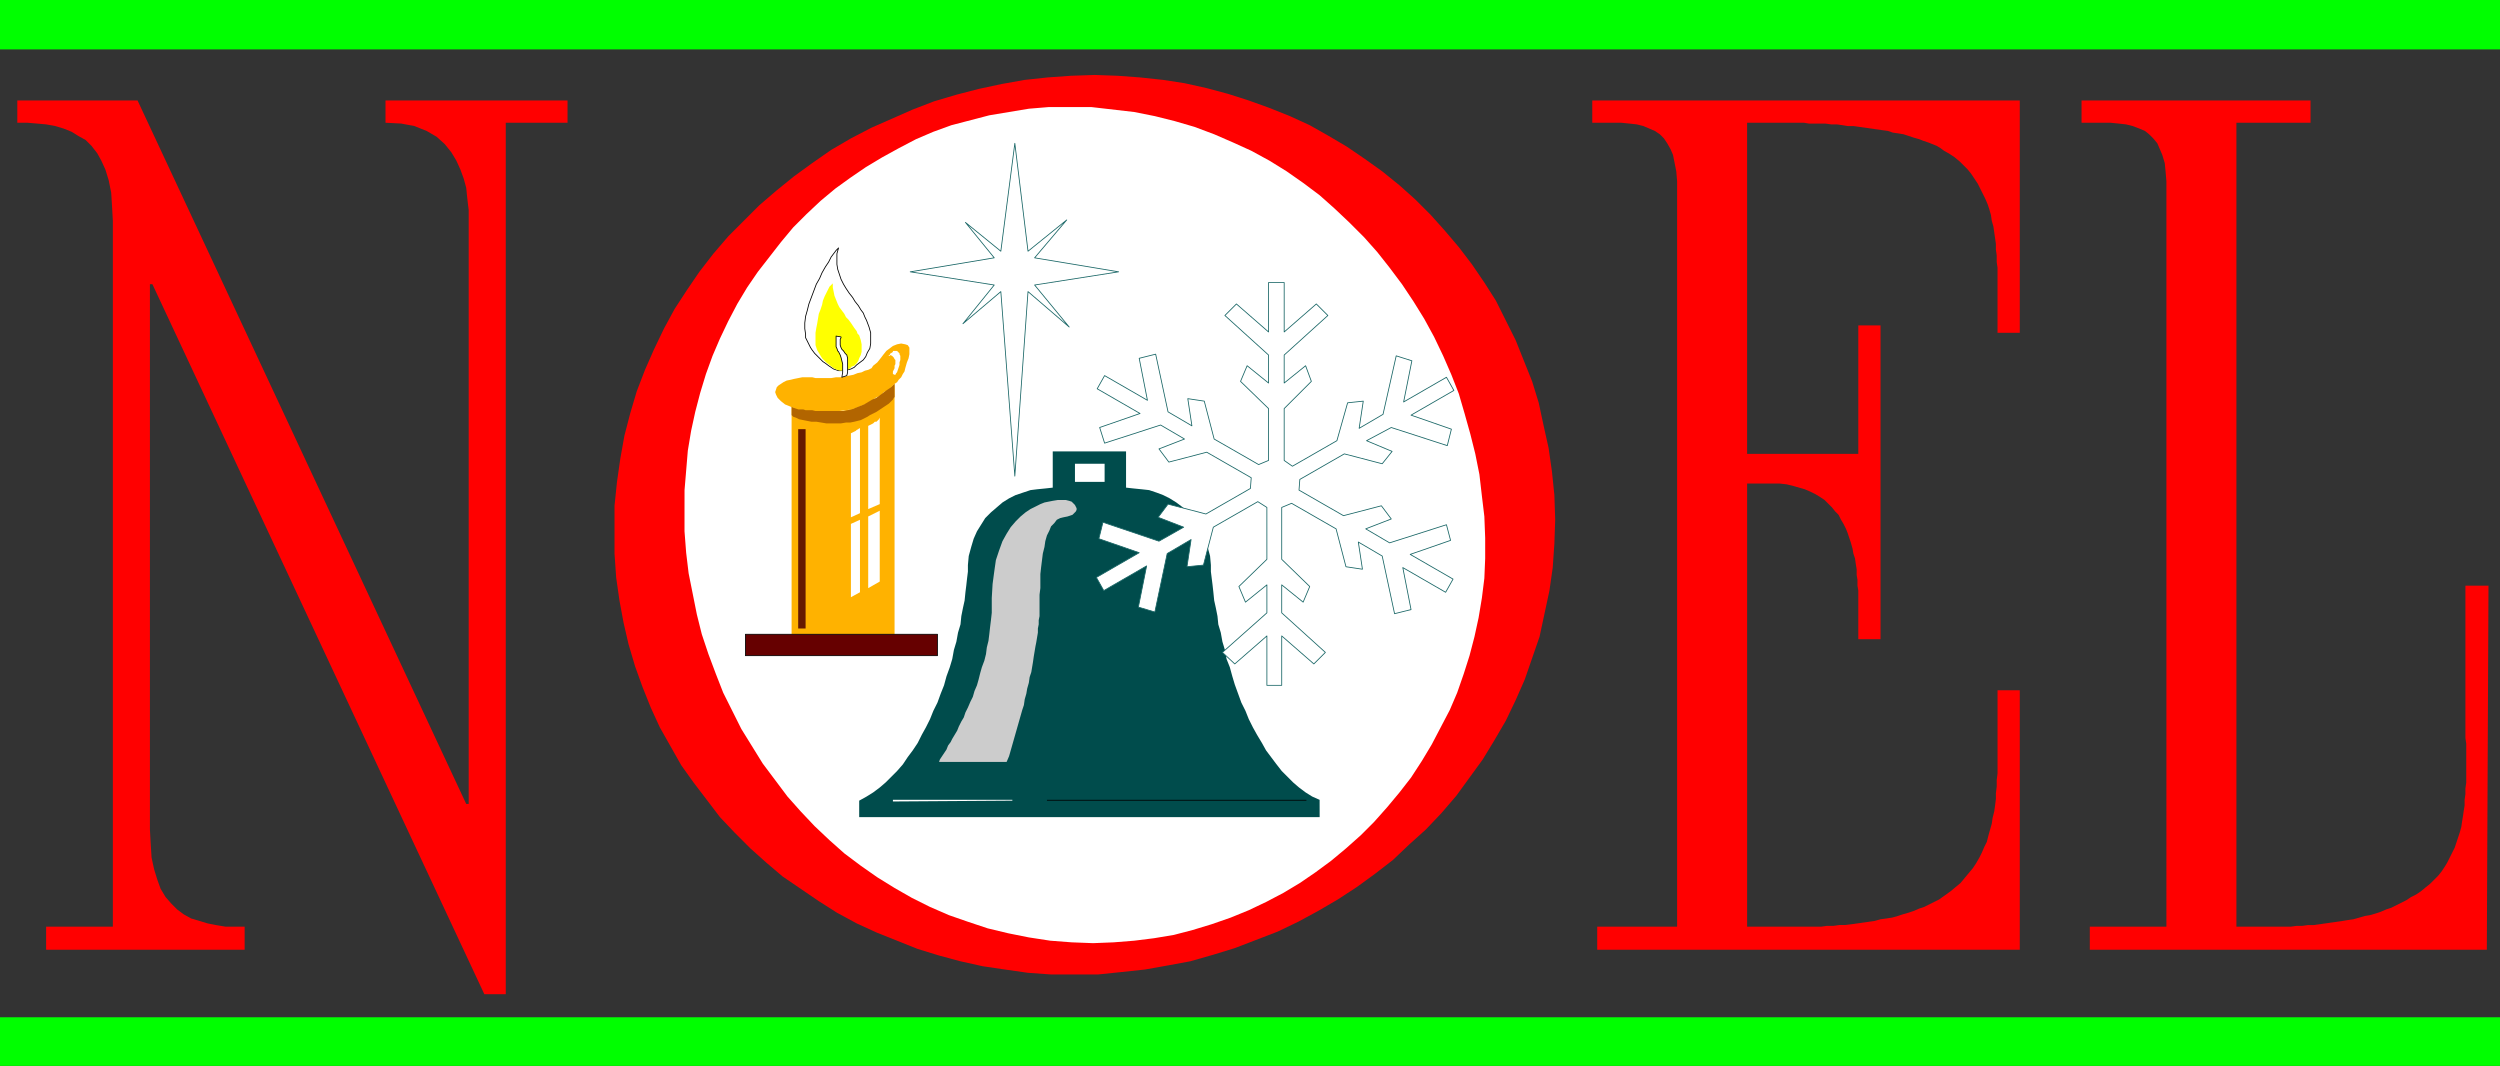
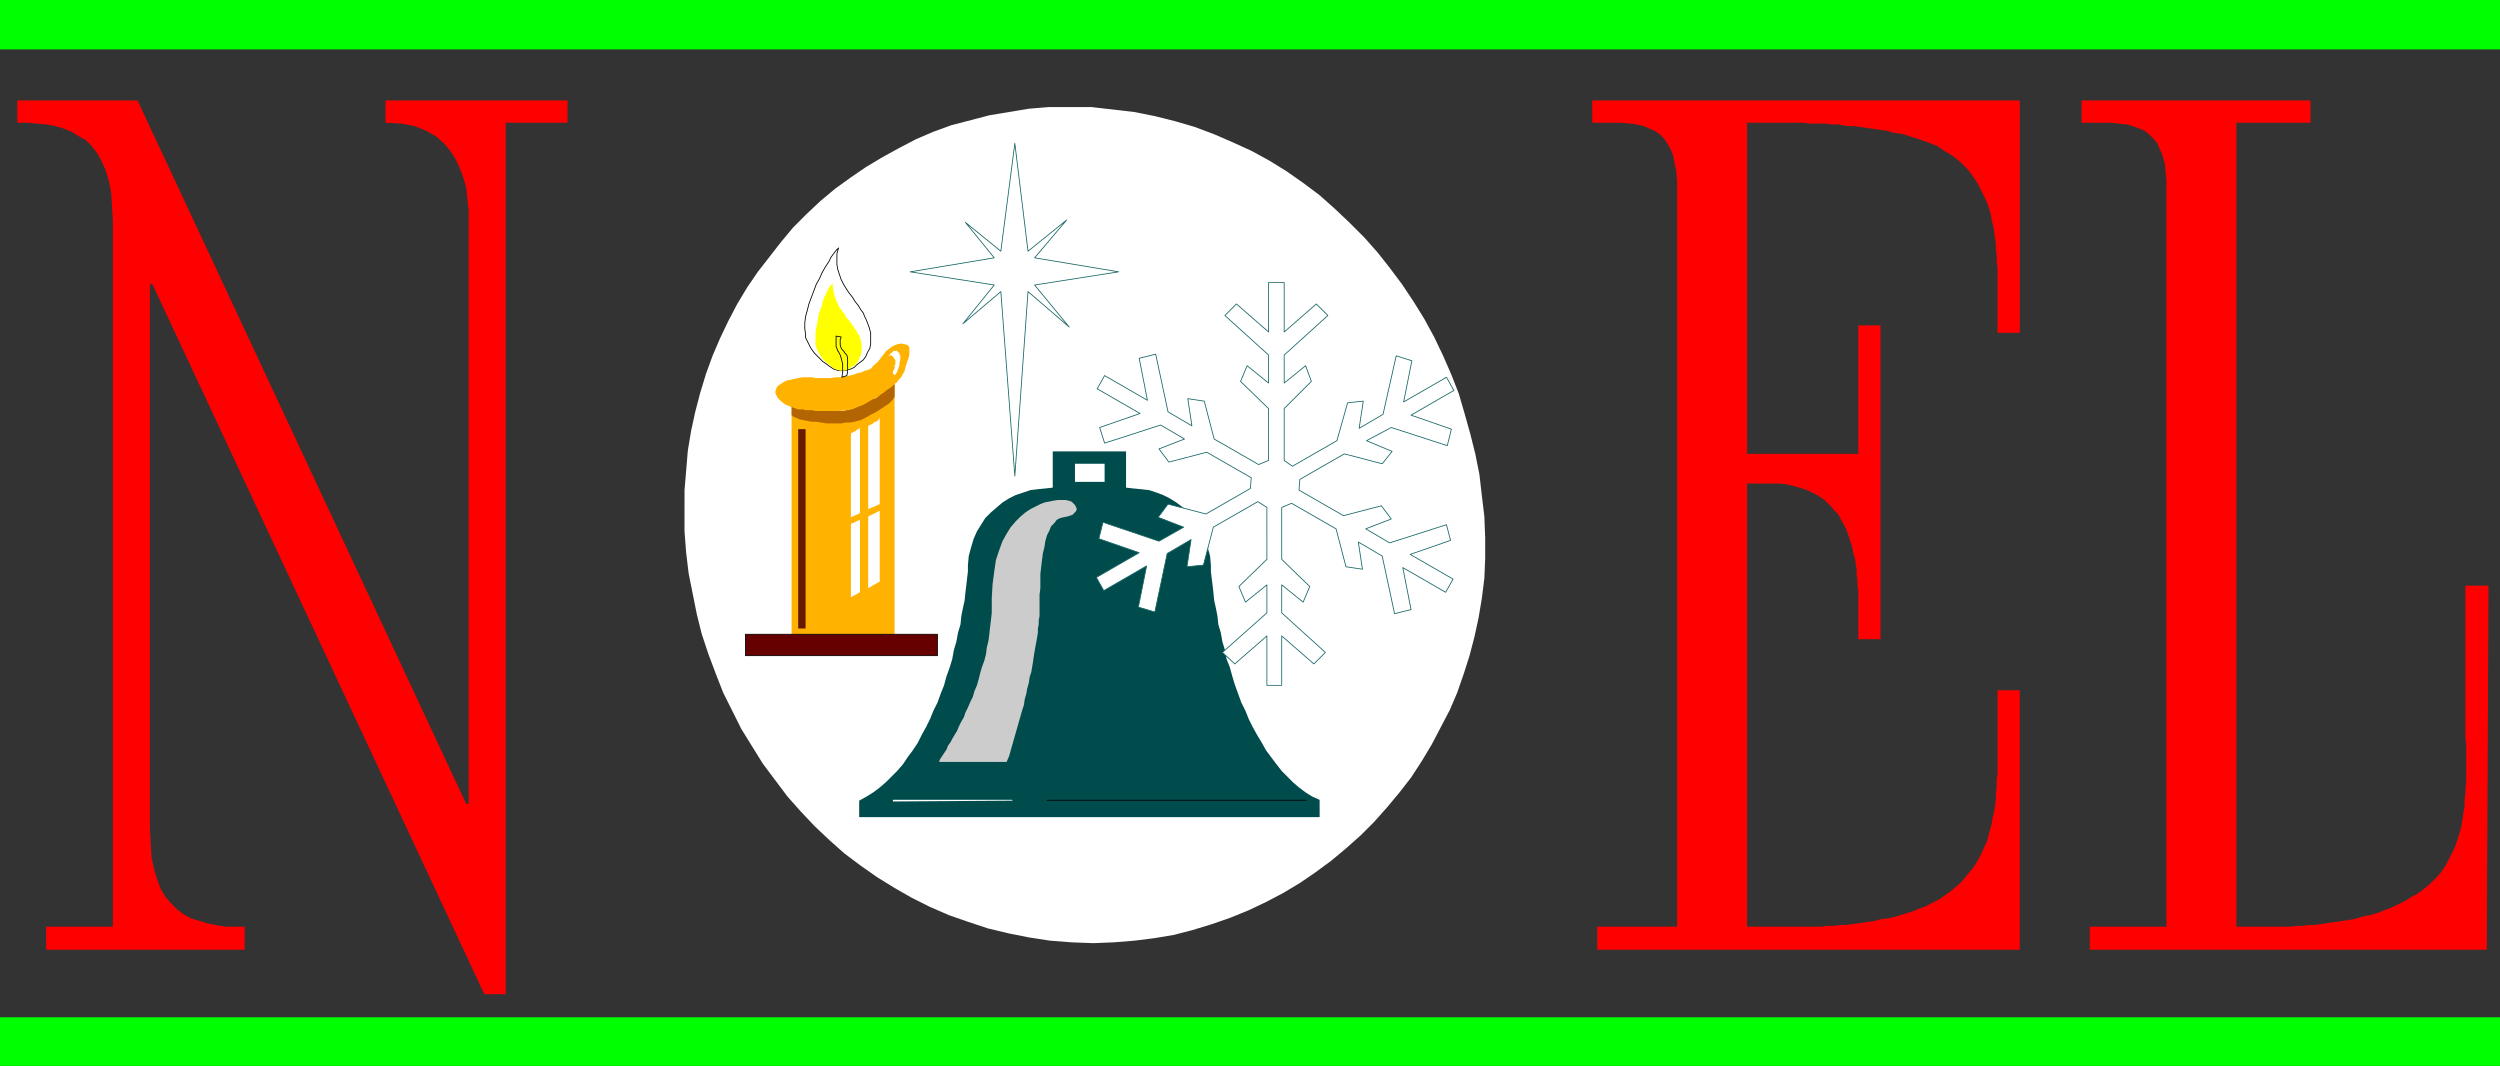
<svg xmlns="http://www.w3.org/2000/svg" xmlns:ns1="http://sodipodi.sourceforge.net/DTD/sodipodi-0.dtd" xmlns:ns2="http://www.inkscape.org/namespaces/inkscape" version="1.0" width="129.766mm" height="55.327mm" id="svg31" ns1:docname="Noel 1.wmf">
  <rect width="100%" height="100%" fill="#333333" stroke="none" />
  <ns1:namedview id="namedview31" pagecolor="#ffffff" bordercolor="#000000" borderopacity="0.25" ns2:showpageshadow="2" ns2:pageopacity="0.0" ns2:pagecheckerboard="0" ns2:deskcolor="#d1d1d1" ns2:document-units="mm" />
  <defs id="defs1">
    <pattern id="WMFhbasepattern" patternUnits="userSpaceOnUse" width="6" height="6" x="0" y="0" />
  </defs>
-   <path style="fill:#ff0000;fill-opacity:1;fill-rule:evenodd;stroke:none" d="m 214.766,14.705 4.525,0.162 4.363,0.323 4.525,0.485 4.202,0.646 4.363,0.97 4.202,1.131 4.04,1.293 4.04,1.454 4.04,1.616 3.878,1.778 3.717,2.101 3.555,2.101 3.555,2.424 3.394,2.424 3.394,2.747 3.07,2.747 3.07,3.07 2.747,3.07 2.747,3.232 2.586,3.394 2.424,3.555 2.262,3.555 1.939,3.878 1.939,3.878 1.616,4.04 1.616,4.04 1.293,4.202 0.97,4.525 0.97,4.363 0.646,4.525 0.485,4.686 0.162,4.848 -0.162,4.686 -0.323,4.686 -0.646,4.525 -0.97,4.525 -0.97,4.525 -1.454,4.202 -1.454,4.202 -1.778,4.04 -1.939,4.04 -2.262,3.878 -2.262,3.717 -2.586,3.555 -2.586,3.555 -2.909,3.394 -3.07,3.232 -3.232,2.909 -3.232,3.07 -3.555,2.747 -3.555,2.586 -3.717,2.424 -3.878,2.262 -3.878,2.101 -4.04,1.939 -4.202,1.616 -4.202,1.616 -4.202,1.293 -4.525,1.293 -4.363,0.808 -4.525,0.808 -4.525,0.485 -4.686,0.485 h -4.525 -4.686 l -4.525,-0.323 -4.525,-0.646 -4.363,-0.646 -4.363,-0.97 -4.202,-1.131 -4.202,-1.293 -4.04,-1.616 -4.04,-1.616 -3.878,-1.778 -3.878,-2.101 -3.555,-2.262 -3.555,-2.424 -3.555,-2.424 -3.232,-2.747 -3.07,-2.747 -3.07,-3.07 -2.909,-3.07 -2.586,-3.394 -2.586,-3.394 -2.424,-3.394 -2.101,-3.717 -2.101,-3.717 -1.778,-3.878 -1.616,-4.04 -1.454,-4.04 -1.293,-4.363 -0.97,-4.202 -0.808,-4.363 -0.646,-4.525 -0.323,-4.686 v -4.525 -4.848 l 0.485,-4.686 0.646,-4.525 0.808,-4.525 1.131,-4.363 1.293,-4.363 1.616,-4.202 1.778,-4.04 1.939,-4.04 2.101,-3.878 2.424,-3.717 2.424,-3.555 2.747,-3.555 2.909,-3.394 3.07,-3.07 3.07,-3.07 3.394,-2.909 3.394,-2.747 3.555,-2.586 3.717,-2.586 3.878,-2.262 4.04,-2.101 4.04,-1.778 4.04,-1.778 4.202,-1.616 4.363,-1.293 4.363,-1.131 4.525,-0.97 4.525,-0.808 4.525,-0.485 4.525,-0.323 z" id="path1" />
  <path style="fill:#ffffff;fill-opacity:1;fill-rule:evenodd;stroke:none" d="m 134.289,100.03 v 4.202 l 0.323,4.202 0.485,4.04 0.808,4.04 0.808,4.04 0.97,3.878 1.293,3.878 1.454,3.878 1.454,3.717 1.778,3.555 1.778,3.555 2.101,3.394 2.101,3.394 2.424,3.232 2.424,3.232 2.586,2.909 2.747,2.909 2.909,2.747 2.909,2.586 3.232,2.424 3.232,2.262 3.394,2.101 3.394,1.939 3.555,1.778 3.717,1.616 3.717,1.293 3.878,1.293 4.04,0.97 4.04,0.808 4.202,0.646 4.202,0.323 4.202,0.162 4.04,-0.162 4.04,-0.323 3.878,-0.485 3.878,-0.646 3.717,-0.97 3.717,-1.131 3.717,-1.293 3.555,-1.454 3.394,-1.616 3.394,-1.778 3.232,-1.939 3.07,-2.101 3.07,-2.262 2.909,-2.424 2.909,-2.586 2.586,-2.586 2.586,-2.909 2.424,-2.909 2.262,-2.909 2.101,-3.232 1.939,-3.232 1.778,-3.394 1.778,-3.394 1.454,-3.394 1.293,-3.717 1.131,-3.555 0.97,-3.717 0.808,-3.717 0.646,-3.878 0.485,-3.878 0.162,-3.878 v -4.04 l -0.162,-4.202 -0.485,-4.04 -0.485,-4.202 -0.808,-4.04 -0.97,-3.878 -1.131,-4.04 -1.131,-3.878 -1.454,-3.717 -1.616,-3.717 -1.778,-3.717 -1.939,-3.555 -2.101,-3.394 -2.262,-3.394 -2.424,-3.232 -2.424,-3.07 -2.586,-2.909 -2.909,-2.909 -2.909,-2.747 -2.909,-2.586 -3.232,-2.424 -3.232,-2.262 -3.394,-2.101 -3.555,-1.939 -3.555,-1.616 -3.717,-1.616 -3.878,-1.454 -3.878,-1.131 -3.878,-0.97 -4.04,-0.808 -4.202,-0.485 -4.202,-0.485 h -4.363 -4.04 l -3.878,0.323 -3.878,0.646 -3.878,0.646 -3.717,0.97 -3.717,0.97 -3.555,1.293 -3.394,1.454 -3.394,1.778 -3.232,1.778 -3.232,1.939 -3.07,2.101 -2.909,2.101 -2.909,2.424 -2.747,2.586 -2.586,2.586 -2.424,2.909 -2.262,2.909 -2.262,2.909 -2.101,3.07 -1.939,3.232 -1.778,3.394 -1.616,3.394 -1.454,3.394 -1.293,3.555 -1.131,3.717 -0.97,3.717 -0.808,3.717 -0.646,3.878 -0.323,3.878 -0.323,3.878 z" id="path2" />
  <path style="fill:#ff0000;fill-opacity:1;fill-rule:evenodd;stroke:none" d="M 95.021,195.05 29.896,55.752 H 29.411 V 162.73 l 0.162,2.909 0.162,2.586 0.485,2.262 0.646,2.101 0.646,1.778 0.97,1.616 1.131,1.293 1.131,1.131 1.293,0.97 1.454,0.808 1.616,0.485 1.616,0.485 1.616,0.323 1.939,0.323 h 1.778 1.939 v 4.525 H 9.05 v -4.525 H 22.139 V 43.308 l -0.162,-2.909 -0.162,-2.586 -0.485,-2.424 -0.646,-2.101 -0.808,-1.778 -0.808,-1.454 L 17.938,28.603 16.806,27.472 15.352,26.664 14.059,25.856 12.443,25.209 10.827,24.725 9.05,24.401 7.272,24.24 5.333,24.078 H 3.394 V 19.715 H 26.987 l 64.478,138.005 h 0.485 V 43.308 42.985 42.177 41.208 l -0.162,-1.293 -0.162,-1.454 -0.162,-1.616 -0.485,-1.778 -0.646,-1.778 -0.808,-1.778 -0.97,-1.616 -1.293,-1.616 -1.616,-1.454 -1.939,-1.131 -2.424,-0.97 -2.586,-0.485 -3.07,-0.162 V 19.715 h 35.714 v 4.363 H 99.222 V 195.05 Z" id="path3" />
  <path style="fill:#ff0000;fill-opacity:1;fill-rule:evenodd;stroke:none" d="m 396.243,186.323 h -82.901 v -4.525 h 15.675 V 35.552 l -0.162,-1.939 -0.323,-1.616 -0.323,-1.616 -0.485,-1.131 -0.646,-1.131 -0.646,-0.97 -0.808,-0.808 -0.97,-0.646 -1.131,-0.485 -1.131,-0.485 -1.293,-0.323 -1.454,-0.162 -1.616,-0.162 h -1.778 -1.778 -2.101 V 19.715 h 83.87 v 45.571 h -4.363 v -2.262 -1.131 -1.131 -1.131 -1.293 -1.131 -1.131 -1.131 -1.293 -1.131 l -0.162,-1.131 v -1.293 l -0.162,-1.131 v -1.131 l -0.162,-1.131 -0.162,-1.131 -0.162,-1.131 -0.323,-1.131 -0.162,-1.131 -0.323,-1.131 -0.323,-0.97 -0.485,-1.131 -0.485,-0.97 -0.485,-0.97 -0.485,-0.97 -0.646,-0.97 -0.646,-0.97 -0.646,-0.808 -0.808,-0.808 -0.808,-0.808 -0.97,-0.808 -0.97,-0.646 -1.131,-0.646 -0.646,-0.485 -0.808,-0.485 -0.808,-0.323 -0.808,-0.323 -0.97,-0.323 -0.808,-0.323 -1.131,-0.323 -0.97,-0.323 -0.97,-0.323 -0.97,-0.162 -1.131,-0.162 -0.97,-0.323 -1.131,-0.162 -1.131,-0.162 -1.131,-0.162 -1.131,-0.162 -1.131,-0.162 -1.131,-0.162 h -1.131 l -0.97,-0.162 -1.131,-0.162 h -1.131 l -1.131,-0.162 h -1.131 -0.97 -1.131 l -0.97,-0.162 h -0.97 -0.97 -0.97 -0.97 -0.808 -6.464 v 64.963 h 21.816 V 63.832 h 4.363 v 61.569 h -4.363 v -6.464 -0.97 -1.131 -0.97 l -0.162,-0.97 v -1.131 l -0.162,-0.97 v -1.131 l -0.162,-0.97 -0.162,-1.131 -0.323,-0.97 -0.162,-0.97 -0.323,-1.131 -0.323,-0.97 -0.323,-0.97 -0.323,-0.808 -0.485,-0.97 -0.485,-0.808 -0.485,-0.97 -0.646,-0.646 -0.646,-0.808 -0.808,-0.808 -0.646,-0.646 -0.97,-0.646 -0.808,-0.485 -0.97,-0.485 -1.131,-0.485 -1.131,-0.323 -1.131,-0.323 -1.293,-0.323 -1.454,-0.162 h -1.454 -1.454 -3.394 v 86.94 h 2.101 0.97 1.131 1.131 1.131 1.131 1.131 1.131 1.131 1.293 1.131 1.131 l 1.131,-0.162 h 1.293 l 1.131,-0.162 h 1.131 l 1.293,-0.162 1.131,-0.162 1.131,-0.162 1.131,-0.162 1.131,-0.162 1.131,-0.323 1.131,-0.162 1.131,-0.162 1.131,-0.323 0.97,-0.323 1.131,-0.323 0.97,-0.323 1.131,-0.485 0.97,-0.323 0.97,-0.485 0.97,-0.485 0.97,-0.485 1.131,-0.808 1.131,-0.808 0.97,-0.808 0.97,-0.808 0.808,-0.97 0.808,-0.97 0.808,-0.97 0.646,-0.97 0.646,-1.131 0.485,-0.97 0.485,-1.131 0.485,-0.97 0.323,-1.293 0.323,-1.131 0.323,-1.131 0.162,-1.131 0.323,-1.293 0.162,-1.131 0.162,-1.293 v -1.131 l 0.162,-1.293 v -1.293 l 0.162,-1.293 v -1.131 -1.293 -1.293 -1.293 -1.131 -1.293 -1.293 -1.131 -1.293 -5.171 h 4.363 z" id="path4" />
  <path style="fill:#ff0000;fill-opacity:1;fill-rule:evenodd;stroke:none" d="m 487.87,186.323 h -77.891 v -4.525 h 15.029 V 35.552 l -0.162,-1.939 -0.162,-1.616 -0.485,-1.616 -0.485,-1.131 -0.485,-1.131 -0.808,-0.97 -0.808,-0.808 -0.808,-0.646 -1.131,-0.485 -1.293,-0.485 -1.293,-0.323 -1.454,-0.162 -1.616,-0.162 h -1.778 -1.778 -2.101 V 19.715 h 44.925 v 4.363 H 438.743 V 181.799 h 1.778 1.131 1.131 1.131 0.97 1.131 1.131 1.131 1.131 l 1.131,-0.162 h 1.131 l 1.131,-0.162 h 1.131 l 1.131,-0.162 1.131,-0.162 1.131,-0.162 1.131,-0.162 1.131,-0.162 0.97,-0.162 1.131,-0.162 1.131,-0.323 1.131,-0.323 0.97,-0.162 1.131,-0.323 0.97,-0.323 1.131,-0.485 0.97,-0.323 0.97,-0.485 0.97,-0.485 0.97,-0.485 0.97,-0.646 0.97,-0.485 0.97,-0.646 0.97,-0.808 0.808,-0.646 0.808,-0.808 0.808,-0.808 0.646,-0.808 0.646,-0.97 0.485,-0.808 0.485,-0.97 0.485,-0.97 0.485,-0.97 0.323,-0.97 0.323,-0.97 0.323,-0.97 0.323,-1.131 0.162,-1.131 0.162,-0.97 0.162,-1.131 0.162,-0.97 v -1.131 l 0.162,-1.131 v -1.131 l 0.162,-1.131 v -0.97 -1.131 -1.131 -1.131 -1.131 -1.131 -0.97 l -0.162,-1.131 v -1.131 -0.97 -27.795 h 4.525 z" id="path5" />
  <path style="fill:#004c4c;fill-opacity:1;fill-rule:evenodd;stroke:none" d="m 258.883,156.912 -1.454,-0.646 -1.293,-0.808 -1.293,-0.97 -1.131,-0.97 -1.131,-1.131 -1.131,-1.131 -1.131,-1.454 -0.97,-1.293 -0.97,-1.293 -0.808,-1.454 -0.97,-1.616 -0.808,-1.454 -0.808,-1.616 -0.646,-1.616 -0.808,-1.616 -0.646,-1.778 -0.646,-1.778 -0.485,-1.616 -0.485,-1.778 -0.646,-1.616 -0.323,-1.778 -0.485,-1.616 -0.323,-1.778 -0.485,-1.616 -0.162,-1.616 -0.323,-1.616 -0.323,-1.454 -0.162,-1.616 -0.162,-1.454 -0.162,-1.293 -0.162,-1.293 v -1.293 l -0.162,-1.778 -0.485,-1.778 -0.485,-1.616 -0.646,-1.454 -0.646,-1.293 -0.97,-1.293 -0.97,-1.131 -1.131,-0.97 -1.293,-0.97 -1.293,-0.808 -1.293,-0.646 -1.293,-0.485 -1.454,-0.485 -1.454,-0.162 -1.616,-0.162 -1.454,-0.162 v -7.11 h -14.382 v 7.11 l -1.454,0.162 -1.616,0.162 -1.293,0.162 -1.454,0.485 -1.454,0.485 -1.293,0.646 -1.293,0.808 -1.131,0.97 -1.131,0.97 -1.131,1.131 -0.808,1.293 -0.808,1.293 -0.646,1.454 -0.485,1.616 -0.485,1.778 -0.162,1.778 v 1.293 l -0.162,1.293 -0.162,1.454 -0.162,1.293 -0.162,1.616 -0.323,1.454 -0.323,1.616 -0.162,1.616 -0.485,1.616 -0.323,1.778 -0.485,1.616 -0.323,1.778 -0.485,1.616 -0.646,1.778 -0.485,1.778 -0.646,1.616 -0.646,1.778 -0.808,1.616 -0.646,1.616 -0.808,1.616 -0.808,1.454 -0.808,1.616 -0.97,1.454 -0.97,1.293 -0.97,1.454 -1.131,1.293 -1.131,1.131 -1.131,1.131 -1.131,0.97 -1.293,0.97 -1.293,0.808 -1.454,0.808 v 3.232 h 90.334 z" id="path6" />
  <path style="fill:#ffffff;fill-opacity:1;fill-rule:evenodd;stroke:none" d="m 216.705,94.535 v -3.555 h -5.818 v 3.555 z" id="path7" />
  <path style="fill:#000000;fill-opacity:1;fill-rule:evenodd;stroke:none" d="m 256.297,156.912 v 0 h -50.904 v 0.162 h 50.904 z" id="path8" />
  <path style="fill:#ffffff;fill-opacity:1;fill-rule:evenodd;stroke:none" d="m 198.606,156.912 v 0 H 175.174 v 0.323 l 23.432,-0.162 z" id="path9" />
  <path style="fill:#cccccc;fill-opacity:1;fill-rule:evenodd;stroke:none" d="m 206.525,98.252 -0.808,0.162 -0.808,0.162 -0.808,0.323 -0.97,0.485 -0.97,0.485 -0.97,0.646 -0.97,0.808 -0.97,0.97 -0.97,1.131 -0.808,1.293 -0.808,1.454 -0.646,1.778 -0.646,1.939 -0.323,2.262 -0.323,2.424 -0.162,2.747 v 1.454 1.454 l -0.162,1.454 -0.162,1.293 -0.162,1.454 -0.162,1.293 -0.323,1.293 -0.162,1.293 -0.323,1.293 -0.485,1.293 -0.323,1.131 -0.323,1.293 -0.323,1.131 -0.485,1.131 -0.323,1.131 -0.485,0.97 -0.485,1.131 -0.485,0.97 -0.323,0.97 -0.485,0.808 -0.485,0.97 -0.323,0.808 -0.485,0.808 -0.485,0.808 -0.323,0.646 -0.485,0.646 -0.323,0.808 -0.323,0.485 -0.323,0.485 -0.323,0.485 -0.323,0.485 -0.162,0.485 h 13.251 l 0.485,-1.131 0.323,-1.131 0.323,-1.131 0.323,-1.131 0.323,-1.131 0.323,-1.131 0.323,-1.131 0.323,-1.131 0.323,-1.131 0.323,-0.97 0.162,-1.131 0.323,-1.131 0.162,-0.97 0.323,-1.131 0.162,-1.131 0.323,-0.97 0.162,-0.97 0.162,-0.97 0.162,-1.131 0.162,-0.97 0.162,-0.97 0.162,-0.808 0.162,-0.97 0.162,-0.97 v -0.808 l 0.162,-0.808 v -0.808 l 0.162,-0.808 v -0.808 -0.646 -0.646 -0.646 -1.454 l 0.162,-1.293 v -1.293 -1.454 l 0.162,-1.454 0.162,-1.293 0.162,-1.293 0.323,-1.293 0.162,-1.131 0.323,-1.131 0.485,-0.97 0.323,-0.808 0.646,-0.646 0.485,-0.646 0.646,-0.323 0.646,-0.162 0.808,-0.162 0.485,-0.162 0.485,-0.162 0.323,-0.323 0.323,-0.323 0.162,-0.323 v -0.323 l -0.162,-0.323 -0.162,-0.323 -0.323,-0.323 -0.323,-0.323 -0.485,-0.162 -0.646,-0.162 h -0.808 -0.808 z" id="path10" />
  <path style="fill:none;stroke:#000000;stroke-width:0.162px;stroke-linecap:round;stroke-linejoin:round;stroke-miterlimit:4;stroke-dasharray:none;stroke-opacity:1" d="m 164.509,48.641 v 0 l -0.485,0.485 -0.485,0.646 -0.485,0.646 -0.485,0.97 -0.646,0.97 -0.646,1.131 -0.485,1.131 -0.646,1.131 -0.485,1.293 -0.485,1.293 -0.485,1.293 -0.323,1.293 -0.323,1.131 -0.162,1.293 v 1.131 l 0.162,1.131 v 0 0.646 l 0.323,0.646 0.323,0.646 0.323,0.646 0.323,0.485 0.485,0.646 0.485,0.485 0.646,0.646 0.485,0.485 0.485,0.323 0.646,0.485 0.485,0.323 0.485,0.323 0.485,0.162 0.485,0.162 h 0.323 v 0 h 0.485 0.485 l 0.485,-0.162 0.646,-0.162 0.646,-0.323 0.485,-0.485 0.646,-0.485 0.646,-0.485 0.485,-0.646 0.323,-0.808 0.485,-0.808 0.162,-0.97 v -0.97 -1.131 l -0.323,-1.131 -0.485,-1.293 v 0 l -0.323,-0.646 -0.323,-0.808 -0.485,-0.646 -0.485,-0.808 -0.646,-0.808 -0.485,-0.808 -0.646,-0.808 -0.646,-0.97 -0.485,-0.808 -0.485,-0.97 -0.323,-0.97 -0.323,-0.97 -0.162,-0.97 v -1.131 -0.97 l 0.323,-1.131" id="path11" />
  <path style="fill:#ffff00;fill-opacity:1;fill-rule:evenodd;stroke:none" d="m 163.377,55.59 -0.323,0.323 -0.323,0.323 -0.323,0.646 -0.323,0.646 -0.323,0.646 -0.323,0.808 -0.162,0.808 -0.323,0.97 -0.323,0.808 -0.162,0.97 -0.162,0.97 -0.162,0.808 -0.162,0.97 v 0.808 0.808 0.808 l 0.323,0.97 0.485,0.808 0.485,0.808 0.808,0.808 0.808,0.646 0.646,0.485 0.646,0.323 0.646,0.162 h 0.323 0.323 0.323 l 0.485,-0.162 0.485,-0.323 0.323,-0.323 0.485,-0.162 0.485,-0.485 0.323,-0.485 0.162,-0.485 0.323,-0.646 0.162,-0.646 v -0.646 -0.808 l -0.162,-0.808 -0.323,-0.97 -0.323,-0.323 -0.162,-0.485 -0.485,-0.646 -0.323,-0.485 -0.323,-0.485 -0.485,-0.646 -0.485,-0.485 -0.323,-0.646 -0.485,-0.646 -0.485,-0.646 -0.323,-0.646 -0.323,-0.808 -0.323,-0.808 -0.162,-0.808 -0.162,-0.808 z" id="path12" />
  <path style="fill:#ffb200;fill-opacity:1;fill-rule:evenodd;stroke:none" d="m 177.598,72.235 0.323,-1.131 0.323,-0.808 0.162,-0.808 V 68.841 68.195 l -0.323,-0.485 -0.485,-0.162 -0.808,-0.162 -0.808,0.162 -0.808,0.323 -0.646,0.485 -0.646,0.485 -0.646,0.808 -0.485,0.646 -0.646,0.808 -0.808,0.646 -0.323,0.485 -0.646,0.323 -0.646,0.162 -0.646,0.323 -0.808,0.162 -0.808,0.323 -0.808,0.162 -0.808,0.162 -0.97,0.162 h -0.808 l -0.97,0.162 h -0.808 -0.808 -0.646 -0.808 l -0.646,-0.162 h -0.485 -0.808 -0.646 l -0.808,0.162 -0.808,0.162 -0.646,0.162 -0.808,0.162 -0.646,0.323 -0.485,0.323 -0.485,0.323 -0.323,0.323 -0.162,0.485 -0.162,0.485 0.162,0.485 0.323,0.646 0.646,0.646 0.808,0.646 0.808,0.323 1.131,0.485 1.131,0.323 1.131,0.162 1.293,0.162 h 1.293 1.293 1.293 l 1.293,-0.162 1.293,-0.162 1.131,-0.162 0.97,-0.323 0.808,-0.323 0.808,-0.323 0.646,-0.323 0.485,-0.323 0.485,-0.323 0.485,-0.323 0.646,-0.323 0.485,-0.323 0.485,-0.485 0.646,-0.323 0.485,-0.323 0.485,-0.485 0.485,-0.485 0.485,-0.323 0.323,-0.485 0.485,-0.485 0.323,-0.646 0.323,-0.485 z" id="path13" />
  <path style="fill:#ffb200;fill-opacity:1;fill-rule:evenodd;stroke:none" d="M 155.297,79.83 V 124.431 H 175.497 V 75.305 l -0.323,0.323 -0.485,0.323 -0.323,0.323 -0.485,0.323 -0.323,0.323 -0.485,0.323 -0.485,0.323 -0.323,0.323 -0.485,0.323 -0.485,0.162 -0.485,0.323 -0.323,0.323 -0.485,0.162 -0.323,0.162 -0.485,0.162 -0.323,0.162 -0.485,0.162 -0.485,0.162 -0.485,0.162 -0.646,0.162 -0.808,0.162 -0.808,0.162 h -0.808 l -0.808,0.162 h -0.97 -0.97 -0.97 -1.131 l -0.97,-0.162 -1.131,-0.162 -1.131,-0.323 z" id="path14" />
-   <path style="fill:#ffffff;fill-opacity:1;fill-rule:evenodd;stroke:none" d="m 166.125,73.689 0.162,-0.646 V 72.235 71.588 70.942 70.295 l -0.162,-0.646 -0.323,-0.323 -0.323,-0.485 -0.323,-0.323 -0.162,-0.323 -0.162,-0.485 V 67.387 66.902 66.579 l 0.162,-0.323 v -0.162 l -0.97,-0.162 v 0.323 0.485 0.485 0.323 0.485 l 0.162,0.323 0.162,0.485 0.162,0.162 0.162,0.323 0.162,0.323 0.162,0.485 0.162,0.646 0.162,0.646 v 0.808 0.808 l -0.162,0.97 z" id="path15" />
  <path style="fill:none;stroke:#000000;stroke-width:0.162px;stroke-linecap:round;stroke-linejoin:round;stroke-miterlimit:4;stroke-dasharray:none;stroke-opacity:1" d="m 166.125,73.689 v 0 l 0.162,-0.646 V 72.235 71.588 70.942 70.295 l -0.162,-0.646 -0.323,-0.323 -0.323,-0.485 v 0 l -0.323,-0.323 -0.162,-0.323 -0.162,-0.485 V 67.387 66.902 66.579 l 0.162,-0.323 v -0.162 l -0.97,-0.162 v 0 0.323 0.485 0.485 0.323 0.485 l 0.162,0.323 0.162,0.485 0.162,0.162 v 0 l 0.162,0.323 0.162,0.323 0.162,0.485 0.162,0.646 0.162,0.646 v 0.808 0.808 l -0.162,0.97 0.97,-0.323" id="path16" />
  <path style="fill:#b26500;fill-opacity:1;fill-rule:evenodd;stroke:none" d="m 175.497,75.305 -0.323,0.323 -0.323,0.323 -0.485,0.323 -0.485,0.323 -0.646,0.485 -0.646,0.485 -0.646,0.485 -0.808,0.323 -0.808,0.485 -0.808,0.485 -0.808,0.323 -0.808,0.323 -0.808,0.323 -0.808,0.162 -0.808,0.162 h -0.808 -0.646 -0.646 -0.808 -0.646 -0.646 -0.646 -0.646 l -0.646,-0.162 h -0.646 -0.646 l -0.485,-0.162 h -0.485 -0.485 l -0.485,-0.162 -0.485,-0.162 -0.323,-0.162 v 1.616 l 0.323,0.323 0.485,0.162 0.646,0.323 0.808,0.162 0.808,0.162 0.808,0.162 h 0.97 l 0.97,0.162 0.97,0.162 h 0.97 0.97 0.97 l 0.97,-0.162 h 0.808 l 0.808,-0.162 0.646,-0.162 0.646,-0.162 0.646,-0.323 0.646,-0.323 0.485,-0.323 0.646,-0.323 0.646,-0.323 0.485,-0.323 0.485,-0.323 0.485,-0.323 0.485,-0.323 0.485,-0.323 0.323,-0.323 0.323,-0.323 0.162,-0.162 0.162,-0.323 0.162,-0.162 z" id="path17" />
  <path style="fill:#ffffff;fill-opacity:1;fill-rule:evenodd;stroke:none" d="m 175.336,68.841 h 0.323 0.323 l 0.162,0.162 0.323,0.323 v 0.162 l 0.162,0.323 v 0.485 0.323 l -0.162,0.485 v 0.485 l -0.162,0.485 -0.162,0.485 -0.162,0.485 -0.162,0.162 -0.162,0.323 h -0.162 l -0.323,-0.162 v -0.162 -0.323 l 0.162,-0.323 0.162,-0.323 v -0.485 l 0.162,-0.323 v -0.323 -0.162 -0.323 l -0.162,-0.162 -0.162,-0.323 -0.162,-0.162 -0.162,-0.162 -0.323,-0.162 -0.162,0.162 h -0.162 v -0.162 h 0.162 l 0.162,-0.323 0.323,-0.162 0.162,-0.162 V 68.841 Z" id="path18" />
  <path style="fill:#ffffff;fill-opacity:1;fill-rule:evenodd;stroke:none" d="m 172.589,81.931 v 16.968 l -2.262,0.97 V 83.547 l 0.323,-0.162 0.323,-0.162 0.323,-0.162 0.323,-0.323 h 0.323 l 0.323,-0.323 0.162,-0.162 z" id="path19" />
  <path style="fill:#ffffff;fill-opacity:1;fill-rule:evenodd;stroke:none" d="m 168.71,84.031 v 16.645 l -1.778,0.808 V 85.001 l 0.323,-0.162 0.323,-0.162 0.323,-0.162 0.162,-0.162 0.323,-0.162 0.162,-0.162 z" id="path20" />
  <path style="fill:#ffffff;fill-opacity:1;fill-rule:evenodd;stroke:none" d="m 170.326,115.382 v -14.059 l 2.262,-1.131 v 13.898 z" id="path21" />
  <path style="fill:#ffffff;fill-opacity:1;fill-rule:evenodd;stroke:none" d="m 166.933,117.159 v -14.382 l 1.778,-0.808 v 14.221 z" id="path22" />
  <path style="fill:#661900;fill-opacity:1;fill-rule:evenodd;stroke:none" d="M 156.59,123.3 V 84.193 h 1.454 v 39.107 z" id="path23" />
  <path style="fill:#660000;fill-opacity:1;fill-rule:evenodd;stroke:none" d="m 183.901,128.633 v -4.202 h -37.653 v 4.202 z" id="path24" />
  <path style="fill:none;stroke:#000000;stroke-width:0.162px;stroke-linecap:round;stroke-linejoin:round;stroke-miterlimit:4;stroke-dasharray:none;stroke-opacity:1" d="m 183.901,128.633 v -4.202 h -37.653 v 4.202 h 37.653" id="path25" />
  <path style="fill:#ffffff;fill-opacity:1;fill-rule:evenodd;stroke:none" d="M 248.864,90.334 V 80.153 l -5.494,-5.333 1.293,-3.07 4.202,3.394 v -5.494 l -8.565,-7.757 2.262,-2.262 6.302,5.494 v -9.696 h 3.07 v 9.696 l 6.302,-5.494 2.262,2.262 -8.565,7.757 v 5.494 l 4.202,-3.394 1.131,3.07 -5.333,5.333 v 10.181 l 1.616,1.131 8.726,-5.01 2.101,-7.434 3.07,-0.323 -0.808,5.333 4.686,-2.747 2.586,-11.474 3.07,0.97 -1.616,8.08 8.403,-4.848 1.454,2.586 -8.403,4.848 7.918,2.747 -0.808,3.232 -10.989,-3.555 -4.848,2.586 5.01,2.101 -1.939,2.424 -7.434,-1.939 -8.726,5.01 -0.162,2.101 8.726,5.01 7.434,-1.939 1.939,2.586 -5.01,1.939 4.686,2.747 11.15,-3.555 0.808,3.07 -7.918,2.747 8.403,4.848 -1.454,2.586 -8.403,-4.848 1.616,8.242 -3.232,0.808 -2.424,-11.312 -4.686,-2.747 0.808,5.333 -3.232,-0.485 -1.939,-7.434 -8.726,-5.01 -1.939,0.808 v 10.181 l 5.494,5.333 -1.293,3.07 -4.202,-3.394 v 5.494 l 8.565,7.757 -2.262,2.262 -6.302,-5.494 v 9.696 h -2.909 v -9.696 l -6.302,5.494 -2.424,-2.262 8.726,-7.757 v -5.494 l -4.202,3.394 -1.293,-3.07 5.494,-5.333 V 99.545 l -1.778,-1.131 -8.726,5.01 -1.939,7.434 -3.232,0.323 0.808,-5.333 -4.686,2.747 -2.424,11.474 -3.232,-0.97 1.616,-8.08 -8.403,4.848 -1.454,-2.586 8.403,-4.848 -7.918,-2.747 0.808,-3.232 10.989,3.717 4.848,-2.747 -5.01,-1.939 1.939,-2.586 7.434,1.939 8.726,-5.01 0.162,-2.101 -8.726,-5.01 -7.434,1.939 -1.939,-2.586 5.01,-1.939 -4.686,-2.747 -10.989,3.555 -0.97,-3.07 7.918,-2.747 -8.403,-4.848 1.454,-2.586 8.403,4.848 -1.616,-8.242 3.232,-0.808 2.424,11.312 4.686,2.747 -0.808,-5.333 3.232,0.485 1.939,7.434 8.726,5.01 z" id="path26" />
  <path style="fill:none;stroke:#196666;stroke-width:0.162px;stroke-linecap:round;stroke-linejoin:round;stroke-miterlimit:4;stroke-dasharray:none;stroke-opacity:1" d="M 248.864,90.334 V 80.153 l -5.494,-5.333 1.293,-3.07 4.202,3.394 v -5.494 l -8.565,-7.757 2.262,-2.262 6.302,5.494 v -9.696 h 3.07 v 9.696 l 6.302,-5.494 2.262,2.262 -8.565,7.757 v 5.494 l 4.202,-3.394 1.131,3.07 -5.333,5.333 v 10.181 l 1.616,1.131 8.726,-5.01 2.101,-7.434 3.07,-0.323 -0.808,5.333 4.686,-2.747 2.586,-11.474 3.07,0.97 -1.616,8.08 8.403,-4.848 1.454,2.586 -8.403,4.848 7.918,2.747 -0.808,3.232 -10.989,-3.555 -4.848,2.586 5.01,2.101 -1.939,2.424 -7.434,-1.939 -8.726,5.01 -0.162,2.101 8.726,5.01 7.434,-1.939 1.939,2.586 -5.01,1.939 4.686,2.747 11.15,-3.555 0.808,3.07 -7.918,2.747 8.403,4.848 -1.454,2.586 -8.403,-4.848 1.616,8.242 -3.232,0.808 -2.424,-11.312 -4.686,-2.747 0.808,5.333 -3.232,-0.485 -1.939,-7.434 -8.726,-5.01 -1.939,0.808 v 10.181 l 5.494,5.333 -1.293,3.07 -4.202,-3.394 v 5.494 l 8.565,7.757 -2.262,2.262 -6.302,-5.494 v 9.696 h -2.909 v -9.696 l -6.302,5.494 -2.424,-2.262 8.726,-7.757 v -5.494 l -4.202,3.394 -1.293,-3.07 5.494,-5.333 V 99.545 l -1.778,-1.131 -8.726,5.01 -1.939,7.434 -3.232,0.323 0.808,-5.333 -4.686,2.747 -2.424,11.474 -3.232,-0.97 1.616,-8.08 -8.403,4.848 -1.454,-2.586 8.403,-4.848 -7.918,-2.747 0.808,-3.232 10.989,3.717 4.848,-2.747 -5.01,-1.939 1.939,-2.586 7.434,1.939 8.726,-5.01 0.162,-2.101 -8.726,-5.01 -7.434,1.939 -1.939,-2.586 5.01,-1.939 -4.686,-2.747 -10.989,3.555 -0.97,-3.07 7.918,-2.747 -8.403,-4.848 1.454,-2.586 8.403,4.848 -1.616,-8.242 3.232,-0.808 2.424,11.312 4.686,2.747 -0.808,-5.333 3.232,0.485 1.939,7.434 8.726,5.01 1.939,-0.808" id="path27" />
  <path style="fill:#ffffff;fill-opacity:1;fill-rule:evenodd;stroke:none" d="m 195.051,55.913 -16.483,-2.586 16.483,-2.747 -5.656,-6.949 6.949,5.656 2.747,-21.169 2.586,21.169 7.595,-6.141 -6.302,7.434 16.483,2.747 -16.483,2.586 6.787,8.242 -8.08,-6.949 -2.586,36.198 -2.747,-36.198 -7.434,6.302 z" id="path28" />
  <path style="fill:none;stroke:#196666;stroke-width:0.162px;stroke-linecap:round;stroke-linejoin:round;stroke-miterlimit:4;stroke-dasharray:none;stroke-opacity:1" d="m 195.051,55.913 -16.483,-2.586 16.483,-2.747 -5.656,-6.949 6.949,5.656 2.747,-21.169 2.586,21.169 7.595,-6.141 -6.302,7.434 16.483,2.747 -16.483,2.586 6.787,8.242 -8.08,-6.949 -2.586,36.198 -2.747,-36.198 -7.434,6.302 6.141,-7.595" id="path29" />
  <path style="fill:#00ff00;fill-opacity:1;fill-rule:evenodd;stroke:none" d="M 490.455,9.696 V 0 H 0 v 9.696 z" id="path30" />
  <path style="fill:#00ff00;fill-opacity:1;fill-rule:evenodd;stroke:none" d="m 490.455,209.109 v -9.534 H 0 v 9.534 z" id="path31" />
</svg>